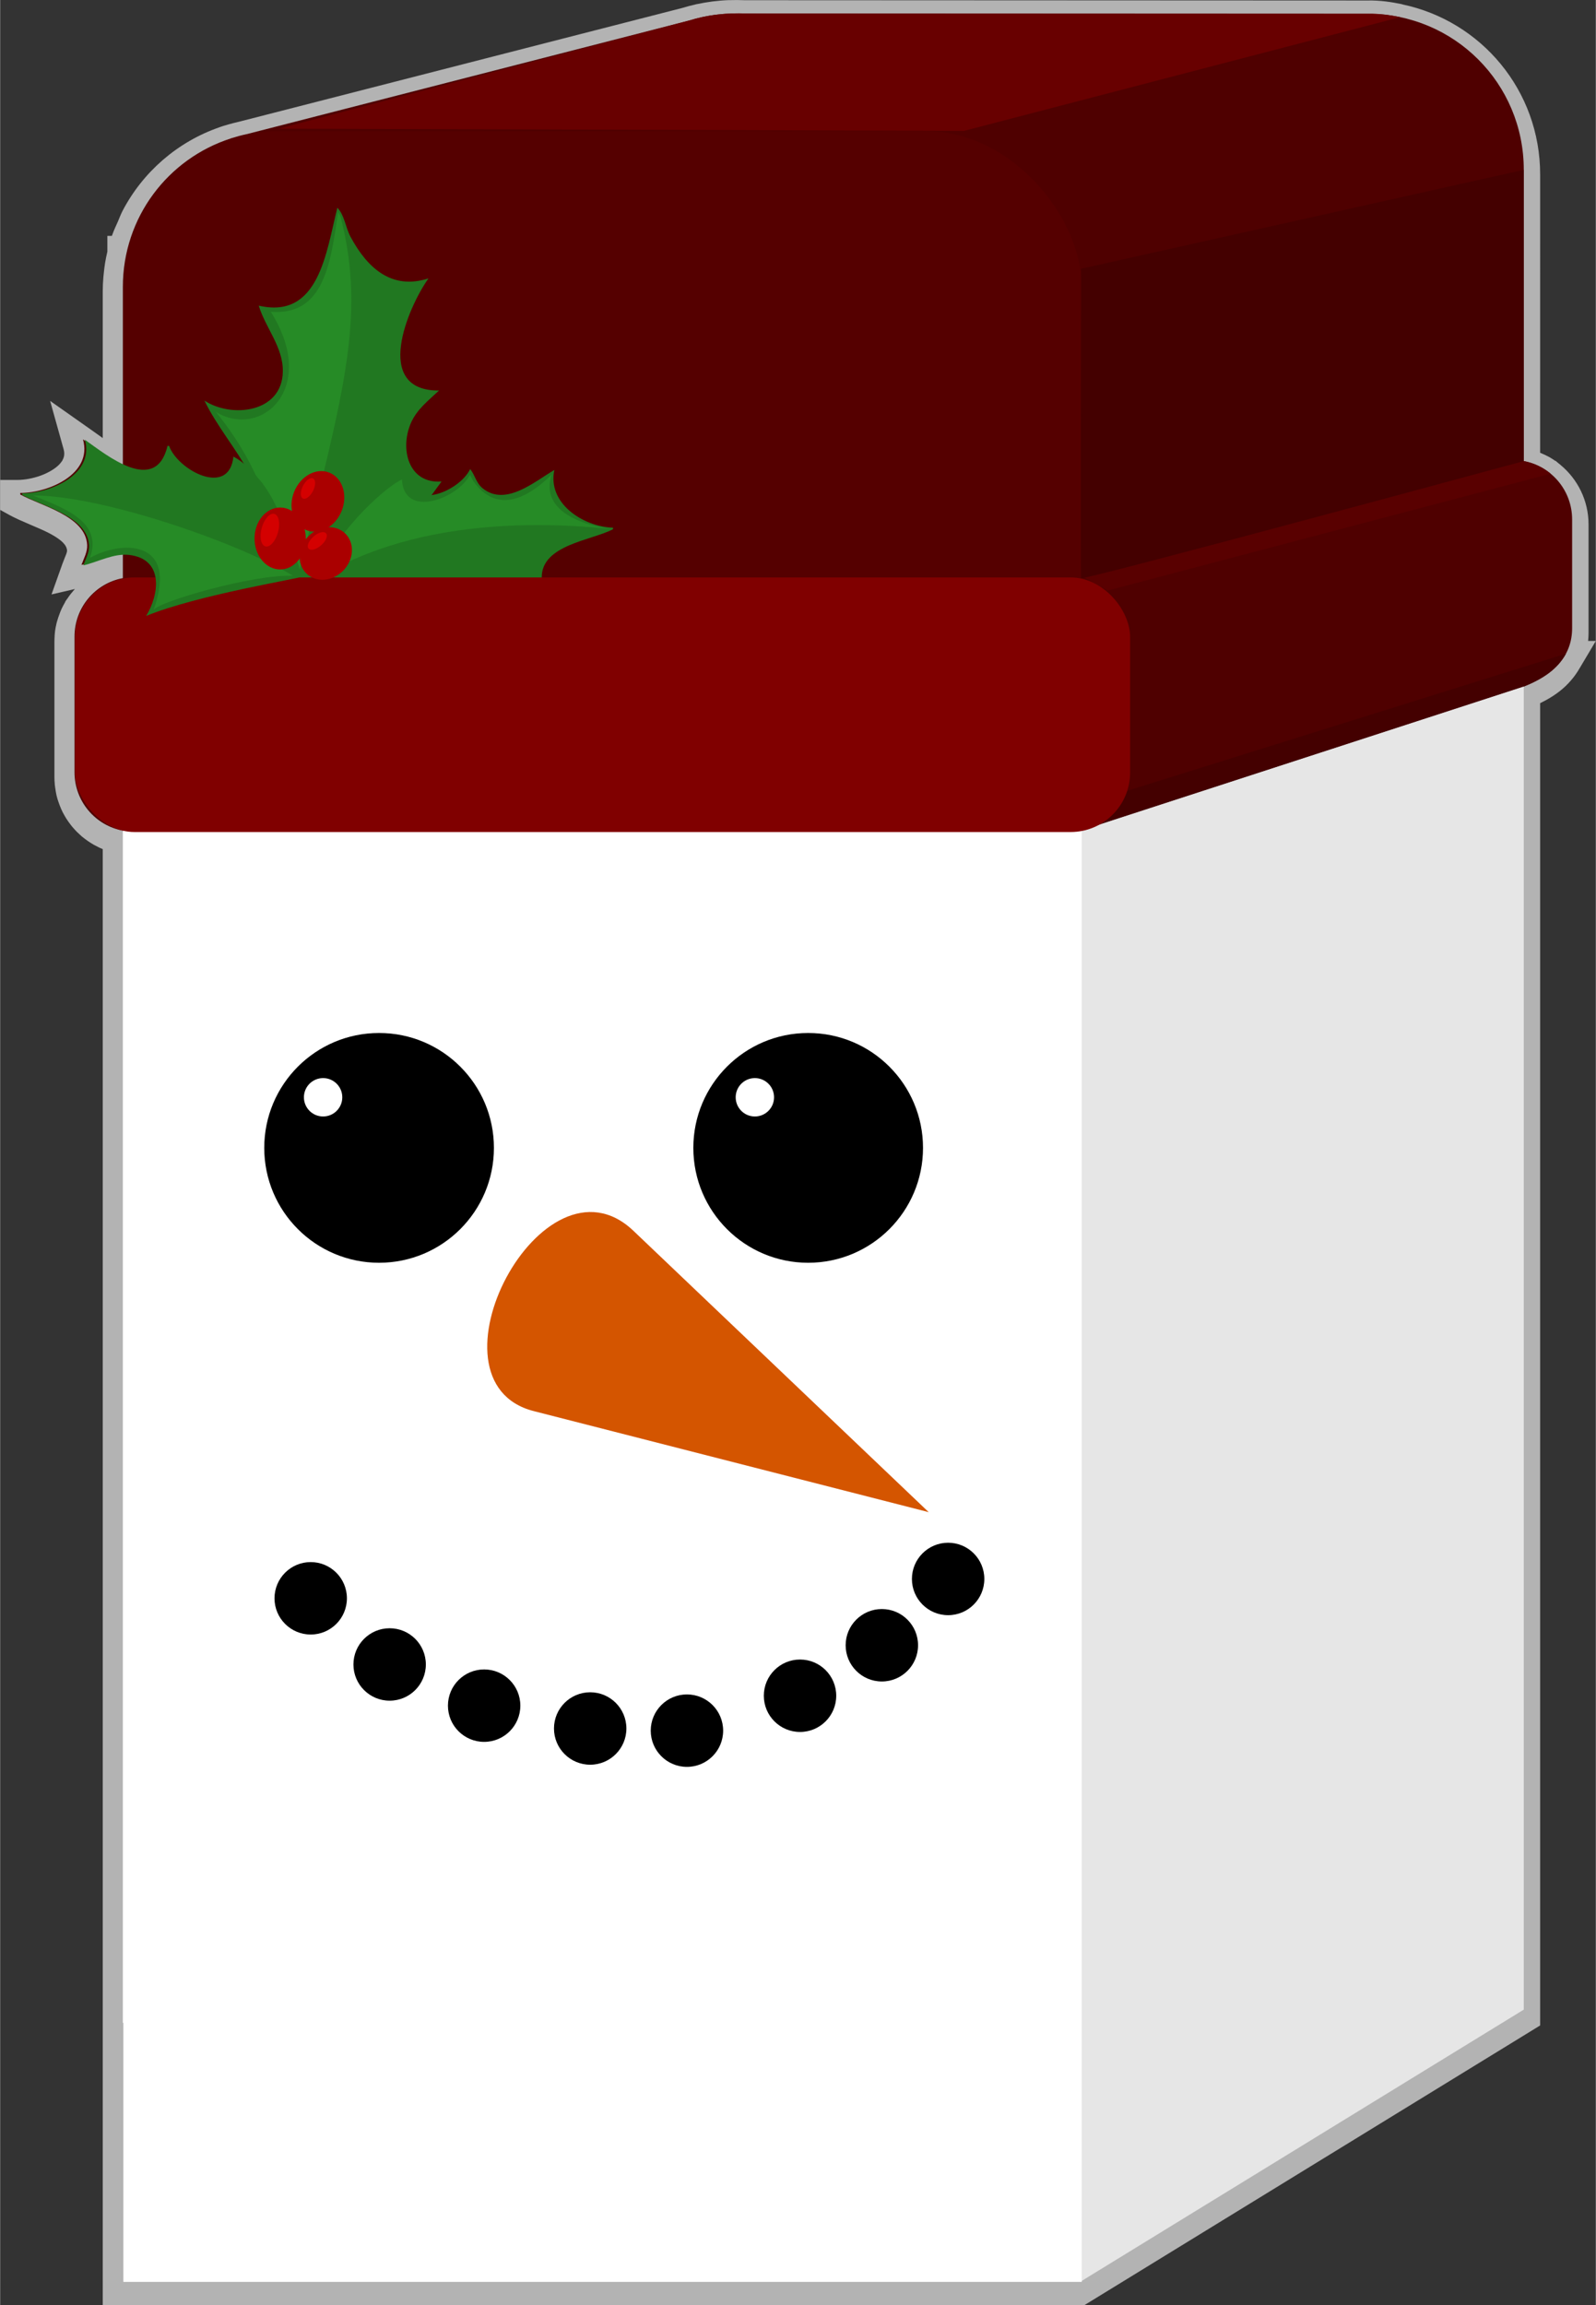
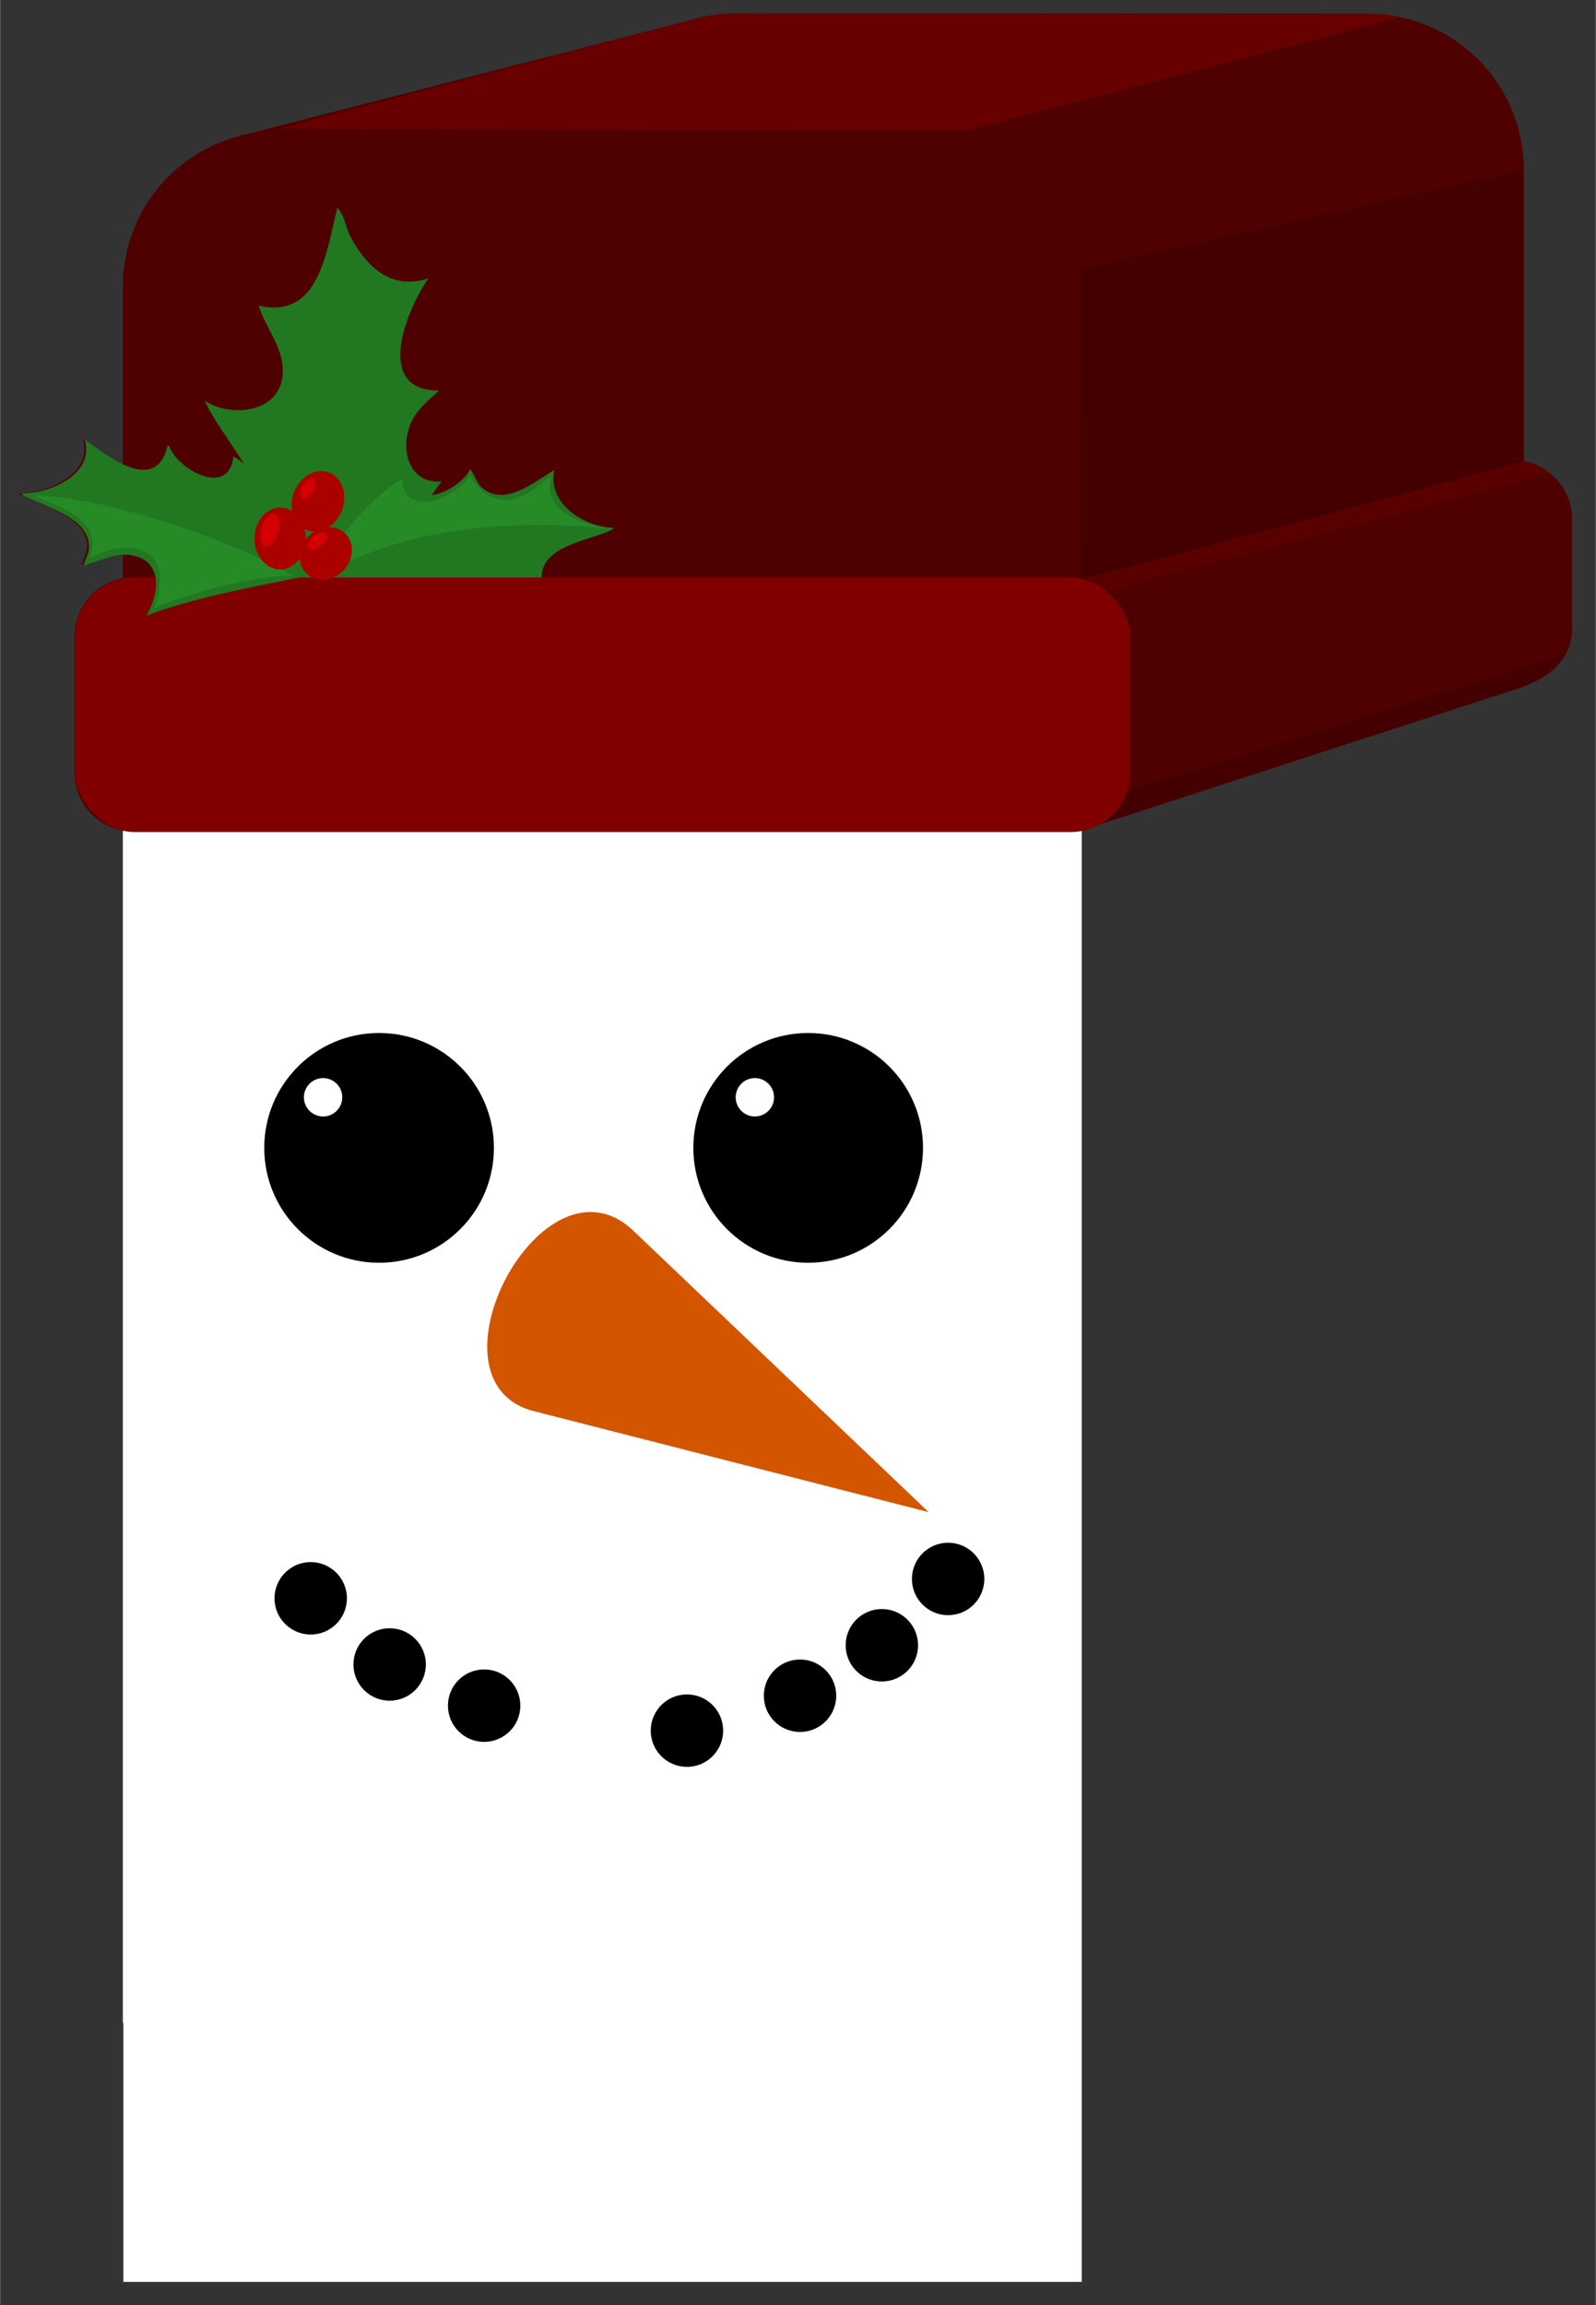
<svg xmlns="http://www.w3.org/2000/svg" width="1.765in" height="2.548in" viewBox="0 0 44.826 64.724" version="1.1" id="svg1" xml:space="preserve">
  <rect x="0" y="0" width="44.826" height="64.724" fill="#333333" stroke="none" />
  <defs id="defs1" />
  <g id="layer1" transform="translate(-216.056,-330.682)">
    <g id="g192" transform="translate(-51.824,-8.045)">
-       <path id="path135" style="fill:#b3b3b3;fill-opacity:1;stroke-width:0.328;stroke-linecap:round;stroke-linejoin:round;paint-order:stroke fill markers" d="m 288.357,338.73 c -0.311,0.011 -0.613,0.051 -0.904,0.113 h -0.006 c 5.6e-4,10e-6 -0.008,10e-4 -0.01,0.002 l -0.004,0.002 h -0.004 c -0.008,0.002 -0.012,0.004 -0.027,0.008 -0.12,0.027 -0.239,0.058 -0.355,0.094 l -12.41,3.184 c 0,0 -0.002,0 -0.002,0 -0.002,6.8e-4 -0.008,0.003 -0.01,0.004 l -0.012,0.002 c -0.069,0.015 -0.136,0.032 -0.193,0.047 -0.082,0.021 -0.168,0.046 -0.252,0.072 l -0.006,0.002 h -0.002 l -0.014,0.004 c -0.016,0.005 -0.031,0.011 -0.047,0.016 l -0.049,0.016 c 0,0 -0.002,0 -0.002,0 0,0 0,0.002 0,0.002 -1.185,0.408 -2.161,1.259 -2.732,2.355 -0.051,0.099 -0.105,0.243 -0.123,0.283 -0.042,0.095 -0.122,0.263 -0.174,0.414 h -0.127 v 0.443 c -0.025,0.106 -0.047,0.214 -0.065,0.322 -0.017,0.104 -0.028,0.209 -0.037,0.297 -0.002,0.015 -0.006,0.06 -0.01,0.098 -0.011,0.132 -0.018,0.267 -0.018,0.404 v 4.113 c -0.118,-0.084 -0.231,-0.165 -0.332,-0.236 l -1.146,-0.807 0.377,1.35 c 0.016,0.057 0.021,0.103 0.019,0.141 -0.001,0.034 -0.004,0.052 -0.006,0.062 -0.008,0.038 -0.021,0.074 -0.043,0.113 v 0.002 c -0.004,0.008 -0.008,0.015 -0.014,0.023 l -0.002,0.002 c -0.019,0.029 -0.045,0.062 -0.078,0.096 -0.113,0.116 -0.308,0.233 -0.525,0.311 -0.217,0.078 -0.456,0.119 -0.633,0.119 h -0.5 v 0.502 0.338 l 0.258,0.143 c 0.323,0.179 0.856,0.369 1.148,0.527 0.336,0.182 0.467,0.324 0.475,0.479 1.1e-4,0.002 -9.7e-4,0.029 -0.023,0.092 -0.011,0.031 -0.086,0.212 -0.107,0.273 l -0.307,0.861 0.656,-0.152 c -0.025,0.027 -0.046,0.054 -0.068,0.08 -0.037,0.044 -0.076,0.092 -0.113,0.145 v 0.002 l -0.09,0.127 v 0.01 c -0.004,0.006 -0.006,0.012 -0.01,0.018 -0.031,0.054 -0.062,0.111 -0.088,0.166 -0.029,0.061 -0.051,0.121 -0.07,0.174 -0.018,0.05 -0.04,0.11 -0.059,0.178 v 0.002 l -0.018,0.062 c 0,0 0,0.002 0,0.002 0,0 0,0.002 0,0.002 -0.009,0.036 -0.018,0.075 -0.025,0.115 -0.013,0.067 -0.02,0.131 -0.025,0.193 v 0.008 l -0.002,0.016 c -1e-4,0.001 10e-5,0.003 0,0.004 v 0.019 c -0.003,0.05 -0.006,0.1 -0.006,0.15 v 3.811 c 0,-10e-4 -3e-5,0.005 0,0.006 1.3e-4,0.067 0.004,0.132 0.01,0.197 0,0 0,0.002 0,0.002 0,0 0,0.002 0,0.002 0,0 0,0.002 0,0.002 0,0 0,0.002 0,0.002 0,0 0,0.002 0,0.002 0.003,0.026 0.008,0.057 0.008,0.057 v 0.002 c 0.005,0.041 0.013,0.091 0.021,0.137 0.006,0.033 0.012,0.064 0.019,0.098 0.005,0.022 0.016,0.065 0.029,0.109 0.007,0.024 0.027,0.079 0.027,0.08 0.008,0.024 0.021,0.06 0.035,0.098 0.011,0.028 0.026,0.066 0.041,0.1 0.015,0.033 0.031,0.068 0.039,0.084 0.018,0.035 0.037,0.069 0.049,0.09 0.012,0.022 0.031,0.055 0.053,0.09 0.015,0.023 0.035,0.053 0.055,0.082 0.016,0.023 0.038,0.052 0.043,0.059 0.015,0.02 0.045,0.061 0.076,0.098 0.043,0.051 0.087,0.098 0.125,0.137 0.031,0.031 0.062,0.059 0.088,0.082 0.002,0.002 0.035,0.034 0.051,0.047 0.032,0.027 0.064,0.051 0.084,0.066 0.016,0.012 0.048,0.036 0.078,0.057 0.026,0.018 0.058,0.038 0.074,0.049 0.024,0.015 0.056,0.036 0.092,0.057 0.033,0.019 0.068,0.036 0.09,0.047 0.01,0.005 0.048,0.026 0.076,0.039 0.02,0.009 0.062,0.028 0.094,0.041 v 40.885 h 27.576 l 12.803,-7.854 v -37.129 c 0.052,-0.025 0.103,-0.051 0.152,-0.078 0.284,-0.155 0.524,-0.335 0.727,-0.576 0.047,-0.055 0.09,-0.111 0.129,-0.168 0.035,-0.05 0.067,-0.101 0.094,-0.148 0,0 0.002,-0.002 0.002,-0.002 0,0 0,-0.002 0,-0.002 0,0 0.002,-0.002 0.002,-0.002 0,0 0,-0.002 0,-0.002 0.002,-0.004 0.006,-0.007 0.01,-0.014 l 0.449,-0.756 h -0.217 c 0.007,-0.071 0.012,-0.144 0.012,-0.219 v -3.051 c 0,-0.67 -0.304,-1.268 -0.781,-1.666 -9.9e-4,-8.5e-4 -0.004,-0.005 -0.006,-0.006 l -0.035,-0.029 c 0,0 -0.002,0 -0.002,0 l -0.102,-0.086 h -0.012 c -0.043,-0.03 -0.093,-0.064 -0.145,-0.094 -0.059,-0.034 -0.119,-0.061 -0.158,-0.08 -0.039,-0.018 -0.079,-0.036 -0.119,-0.053 V 343.625 c 0,-2.356 -1.654,-4.311 -3.875,-4.775 v -0.004 c -0.288,-0.058 -0.605,-0.114 -0.992,-0.105 h -0.016 l -17.438,-0.008 h -0.021 c -0.148,-0.006 -0.296,-0.007 -0.443,-0.002 z" />
      <g id="g110" transform="matrix(0.473,0,0,0.473,207.368,130.66)">
        <g id="g84">
          <path id="path77" style="opacity:1;fill:#4f0000;fill-opacity:1;stroke-width:0.692;stroke-linecap:round;stroke-linejoin:round;paint-order:stroke fill markers" d="m 171.617,440.69 c -0.692,-3.2e-4 -1.366,0.075 -2.014,0.218 -0.254,0.056 -0.504,0.122 -0.749,0.198 l -26.293,6.749 h -5.2e-4 c -0.292,0.061 -0.577,0.139 -0.858,0.227 l -0.072,0.019 c 0.004,10e-4 0.006,10e-4 0.01,0.003 -3.731,1.195 -6.42,4.678 -6.42,8.815 v 10.557 c -0.884,-0.39 -1.787,-1.095 -2.367,-1.504 0.577,2.057 -2.043,3.179 -3.726,3.18 v 0.091 c 1.229,0.681 3.891,1.276 3.973,2.999 0.02,0.422 -0.202,0.797 -0.338,1.181 0.79,-0.183 1.627,-0.631 2.458,-0.635 v 1.421 c -1.638,0.307 -2.871,1.739 -2.871,3.469 v 8.051 c 0,1.73 1.232,3.162 2.871,3.469 l 56.91,2e-5 2.118,-0.714 24.173,-7.84 c 1.694,-0.667 2.871,-1.739 2.871,-3.469 v -6.447 c 0,-1.73 -1.232,-3.162 -2.871,-3.469 v -17.29 c 0,-5.131 -4.131,-9.26 -9.262,-9.262 z" />
          <g id="g79" transform="matrix(0.343,0,0,0.343,31.317,461.156)">
            <g id="g78" />
          </g>
          <path style="opacity:0.993;fill:#5a0000;fill-opacity:1;stroke-width:3.2;stroke-linecap:round;stroke-linejoin:round;paint-order:fill markers stroke" d="m 192.093,474.036 26.328,-6.776 c 0.615,0.123 1.147,0.373 1.595,0.749 l -26.311,6.935 z" id="path79" />
          <path style="opacity:1;fill:#440000;fill-opacity:1;stroke-width:3.2;stroke-linecap:round;stroke-linejoin:round;paint-order:fill markers stroke" d="m 193.061,488.885 25.361,-8.24 c 1.206,-0.494 1.987,-1.031 2.505,-1.953 l -26.104,8.155 z" id="path80" />
          <path style="opacity:1;fill:#680000;fill-opacity:1;stroke-width:3.2;stroke-linecap:round;stroke-linejoin:round;paint-order:fill markers stroke" d="m 144.483,447.525 24.371,-6.419 c 1.064,-0.329 2.203,-0.468 3.417,-0.416 l 36.888,0.017 c 0.722,-0.022 1.323,0.079 1.925,0.199 l -25.904,6.751 z" id="path81" />
          <g id="g83" transform="translate(0,2e-5)">
            <path style="opacity:1;fill:#ffffff;fill-opacity:1;stroke-width:3.2;stroke-linecap:round;stroke-linejoin:round;paint-order:fill markers stroke" d="m 135.22,489.199 56.91,2e-5 v 70.774 h -56.91 z" id="path82" />
-             <path style="opacity:1;fill:#e6e6e6;fill-opacity:1;stroke-width:3.2;stroke-linecap:round;stroke-linejoin:round;paint-order:fill markers stroke" d="m 192.13,489.199 26.291,-8.554 v 78.543 l -26.291,16.127 z" id="path83" />
          </g>
        </g>
        <g id="g109" transform="matrix(0.601,0,0,0.601,-40.967,371.232)">
          <g id="g85" transform="translate(4.7,-5.874)" />
          <path id="path85" style="fill:#ffffff;stroke-width:1.152;stroke-linecap:round;stroke-linejoin:round;paint-order:stroke fill markers" d="m 293.206,181.678 h 94.708 V 339.629 H 293.206 Z" />
-           <rect style="fill:#550000;stroke-width:1.003;stroke-linecap:round;stroke-linejoin:round;paint-order:stroke fill markers" id="rect85" width="94.708" height="59.983" x="293.206" y="127.187" ry="15.414" />
          <path id="path86" style="fill:#d45500;stroke-linecap:round;stroke-linejoin:round;paint-order:stroke fill markers" d="m 333.758,253.619 c -11.389,-2.913 0.895,-26.34 9.858,-17.803 l 29.174,27.785 z" />
          <g id="g88" transform="matrix(1.151,0,0,1.151,-83.002,-165.591)">
            <g id="g87" transform="matrix(1.291,0,0,1.291,-326.157,-125.543)">
              <circle style="fill:#000000;stroke-width:1;stroke-linecap:round;stroke-linejoin:round;paint-order:stroke fill markers" id="circle86" cx="522.824" cy="361.865" r="7.637" />
              <circle style="fill:#ffffff;stroke-width:0.167;stroke-linecap:round;stroke-linejoin:round;paint-order:stroke fill markers" id="circle87" cx="519.101" cy="358.502" r="1.276" />
            </g>
          </g>
          <g id="g90" transform="matrix(-1.151,0,0,1.151,762.358,-165.591)">
            <g id="g89" transform="matrix(1.291,0,0,1.291,-326.157,-125.543)">
              <circle style="fill:#000000;stroke-width:1;stroke-linecap:round;stroke-linejoin:round;paint-order:stroke fill markers" id="circle88" cx="522.824" cy="361.865" r="7.637" />
              <circle style="fill:#ffffff;stroke-width:0.167;stroke-linecap:round;stroke-linejoin:round;paint-order:stroke fill markers" id="circle89" cx="526.369" cy="358.502" r="1.276" />
            </g>
          </g>
          <g id="g97" transform="matrix(2.027,0,0,2.027,-281.575,-218.326)">
            <circle style="fill:#000000;stroke-width:0.708;stroke-linecap:round;stroke-linejoin:round;paint-order:stroke fill markers" id="circle90" cx="311.038" cy="248.401" r="1.765" />
-             <circle style="fill:#000000;stroke-width:0.708;stroke-linecap:round;stroke-linejoin:round;paint-order:stroke fill markers" id="circle91" cx="306.321" cy="248.296" r="1.765" />
            <circle style="fill:#000000;stroke-width:0.708;stroke-linecap:round;stroke-linejoin:round;paint-order:stroke fill markers" id="circle92" cx="301.151" cy="247.183" r="1.765" />
            <circle style="fill:#000000;stroke-width:0.708;stroke-linecap:round;stroke-linejoin:round;paint-order:stroke fill markers" id="circle93" cx="296.544" cy="245.176" r="1.765" />
            <circle style="fill:#000000;stroke-width:0.708;stroke-linecap:round;stroke-linejoin:round;paint-order:stroke fill markers" id="circle94" cx="316.551" cy="246.7" r="1.765" />
            <circle style="fill:#000000;stroke-width:0.708;stroke-linecap:round;stroke-linejoin:round;paint-order:stroke fill markers" id="circle95" cx="320.54" cy="244.24" r="1.765" />
            <circle style="fill:#000000;stroke-width:0.708;stroke-linecap:round;stroke-linejoin:round;paint-order:stroke fill markers" id="circle96" cx="292.696" cy="241.952" r="1.765" />
            <circle style="fill:#000000;stroke-width:0.708;stroke-linecap:round;stroke-linejoin:round;paint-order:stroke fill markers" id="circle97" cx="323.771" cy="241.009" r="1.765" />
          </g>
          <g id="g99" transform="matrix(0.762,0.177,-0.177,0.762,58.46,86.153)">
            <path style="fill:#217821;stroke:none" d="m 332.685,-13.494 c -0.118,5.731 0.967,14.287 -6.879,14.288 1.48,2.56 4.189,4.384 4.846,7.408 1.114,5.125 -4.998,7.244 -8.815,5.821 2.219,2.752 5.25,4.996 7.627,7.673 3.779,4.256 9.007,16.587 9.007,16.587 8.134,-6.759 11.347,-12.698 14.852,-21.085 -3.992,1.254 -6.103,-2.798 -5.433,-6.35 0.35,-1.857 1.514,-3.231 2.522,-4.763 -8.195,1.946 -6.214,-9.309 -4.498,-13.494 -4.145,2.492 -7.783,0.535 -10.799,-2.91 -0.873,-0.998 -1.324,-2.45 -2.43,-3.175" id="path97" />
            <g id="g98">
-               <path style="opacity:0.482;fill:#2ca02c;stroke:none" d="m 332.906,-12.998 c 0.505,6.354 1.307,13.178 -5.438,14.207 8.132,8.048 2.418,16.002 -3.908,13.877 7.653,5.912 11.227,12.899 14.682,21.426 l 0.118,-3.231 c 0.319,-23.694 1.103,-33.964 -5.009,-45.738" id="path98" />
-             </g>
+               </g>
          </g>
          <g id="g101" transform="matrix(0.559,0.12,-0.12,0.559,163.212,17.446)">
            <g id="g100" transform="rotate(-12.564,1107.531,275.724)">
              <path style="fill:#217821;stroke:none" d="m 371.844,18.256 c -1.988,3.991 -10.791,7.453 -11.113,0.529 -11.346,4.283 -16.14,18.697 -16.14,18.697 1.696,-0.457 20.86,1.685 28.576,10.142 -2.109,-3.807 -2.045,-10.177 3.969,-10.228 2.656,-0.022 5.164,1.869 7.673,2.555 -0.303,-0.948 -0.752,-1.896 -0.745,-2.91 0.04,-5.608 8.624,-6.277 12.387,-8.202 v -0.265 c -5.252,-0.229 -11.355,-4.362 -10.054,-10.054 -3.392,1.932 -8.459,6.332 -12.424,3.071 -1.138,-0.936 -1.279,-2.262 -2.128,-3.335" id="path99" />
              <path style="opacity:0.482;fill:#2ca02c;stroke:none" d="m 371.792,19.243 c -1.988,3.991 -11.44,7.643 -11.762,0.72 -2.185,0.924 -10.649,7.659 -14.977,17.118 16.127,-9.892 37.126,-9.902 51.397,-8.241 0,0 -13.276,-1.356 -10.521,-9.54 -2.457,2.399 -8.771,7.838 -13.514,1.098" id="path100" />
            </g>
          </g>
          <rect style="fill:#800000;fill-opacity:1;stroke-width:0.681;stroke-linecap:round;stroke-linejoin:round;paint-order:stroke fill markers" id="rect101" width="104.262" height="25.147" x="288.429" y="171.273" ry="5.874" />
          <g id="g103" transform="matrix(0.572,0,0,0.572,120.294,149.651)">
            <g id="g102">
              <path style="fill:#217821;stroke:none" d="m 295.644,14.023 c 1.679,5.989 -5.947,9.257 -10.848,9.26 v 0.265 c 3.578,1.984 11.328,3.714 11.569,8.731 0.059,1.228 -0.588,2.321 -0.986,3.44 2.548,-0.589 5.264,-2.124 7.938,-1.803 6.056,0.727 5.162,6.883 2.91,10.534 8.954,-3.664 26.732,-6.493 26.874,-6.779 0,0 -2.925,-11.645 -7.295,-16.769 -1.281,-1.503 -2.729,-3.051 -4.498,-3.969 -0.734,7.12 -9.662,2.308 -11.113,-1.852 h -0.265 c -2.053,8.564 -10.514,1.597 -14.287,-1.058" id="path101" />
              <path style="opacity:0.482;fill:#2ca02c;fill-opacity:1;stroke-width:1;stroke-linecap:round;stroke-linejoin:round;paint-order:stroke fill markers" d="m 286.672,23.645 c 5.318,2.169 12.149,4.478 9.84,10.794 5.243,-3.001 15.438,-3.435 11.015,8.958 0.923,-1.436 17.365,-6.204 24.085,-5.874 C 322.035,31.737 298.572,23.628 286.672,23.645 Z" id="path102" />
            </g>
          </g>
          <g id="g104" transform="matrix(0.572,0,0,0.572,160.193,142.991)">
            <ellipse style="fill:#aa0000;fill-opacity:1;stroke-width:1.301;stroke-linecap:round;stroke-linejoin:round;paint-order:stroke fill markers" id="ellipse103" cx="259.628" cy="42.72" rx="4.426" ry="5.348" />
            <ellipse style="opacity:1;fill:#d40000;fill-opacity:1;stroke-width:1;stroke-linecap:round;stroke-linejoin:round;paint-order:stroke fill markers" id="ellipse104" cx="259.518" cy="-29" rx="1.454" ry="2.908" transform="rotate(15.471)" />
          </g>
          <g id="g106" transform="matrix(0.572,0,0,0.572,158.169,139.613)">
            <ellipse style="fill:#aa0000;fill-opacity:1;stroke-width:1.301;stroke-linecap:round;stroke-linejoin:round;paint-order:stroke fill markers" id="ellipse105" cx="266.246" cy="-60.223" rx="4.425" ry="5.347" transform="rotate(21.642)" />
            <ellipse style="opacity:1;fill:#d40000;fill-opacity:1;stroke-width:0.668;stroke-linecap:round;stroke-linejoin:round;paint-order:stroke fill markers" id="ellipse106" cx="256.927" cy="-86.009" rx="0.97" ry="1.941" transform="rotate(26.994)" />
          </g>
          <g id="g108" transform="matrix(0.572,0,0,0.572,160.456,138.889)">
            <ellipse style="fill:#aa0000;fill-opacity:1;stroke-width:1.209;stroke-linecap:round;stroke-linejoin:round;paint-order:stroke fill markers" id="ellipse107" cx="265.96" cy="-38.154" rx="4.313" ry="4.736" transform="matrix(0.945,0.328,-0.412,0.911,0,0)" />
            <ellipse style="opacity:1;fill:#d40000;fill-opacity:1;stroke-width:0.689;stroke-linecap:round;stroke-linejoin:round;paint-order:stroke fill markers" id="ellipse108" cx="212.842" cy="-166.632" rx="1.002" ry="2.004" transform="rotate(48.784)" />
          </g>
        </g>
        <path style="opacity:1;fill:#440000;fill-opacity:1;stroke-width:3.2;stroke-linecap:round;stroke-linejoin:round;paint-order:fill markers stroke" d="m 192.13,455.842 26.291,-5.872 c 0,0 0,17.29 0,17.29 0,0 -26.254,7.126 -26.291,6.951 -0.037,-0.175 0,-18.369 0,-18.369 z" id="path109" />
      </g>
    </g>
  </g>
</svg>